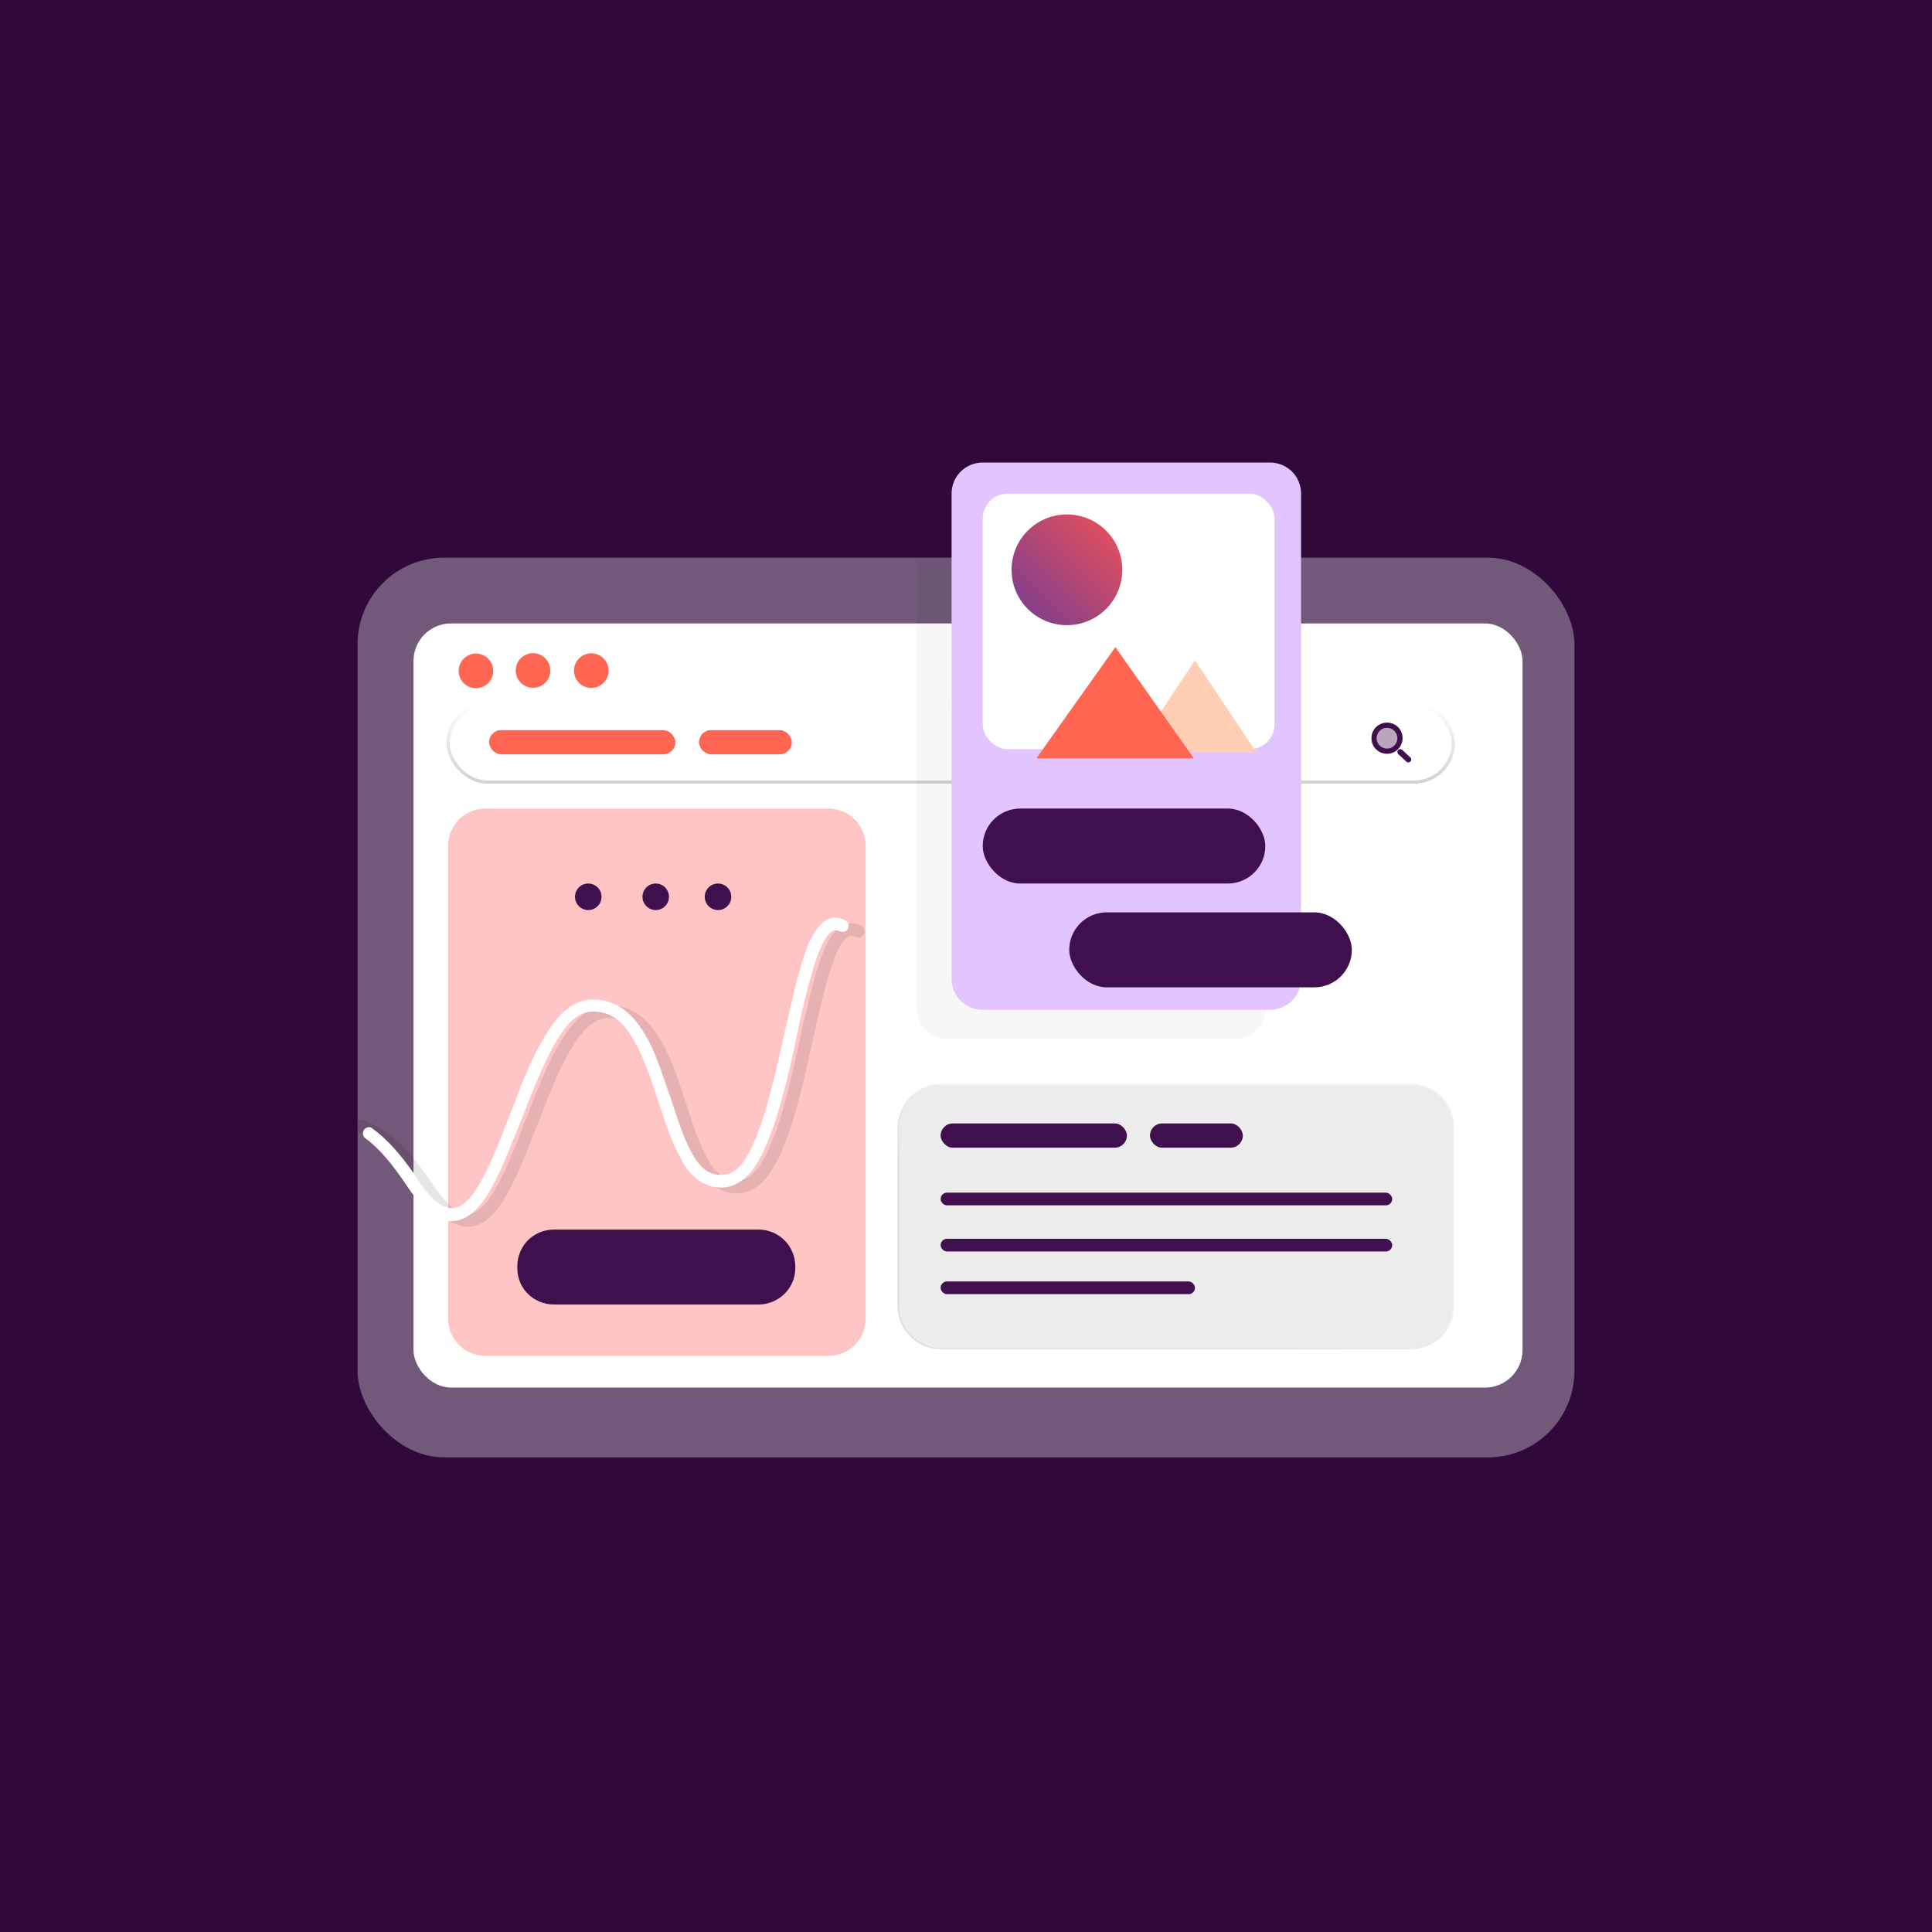
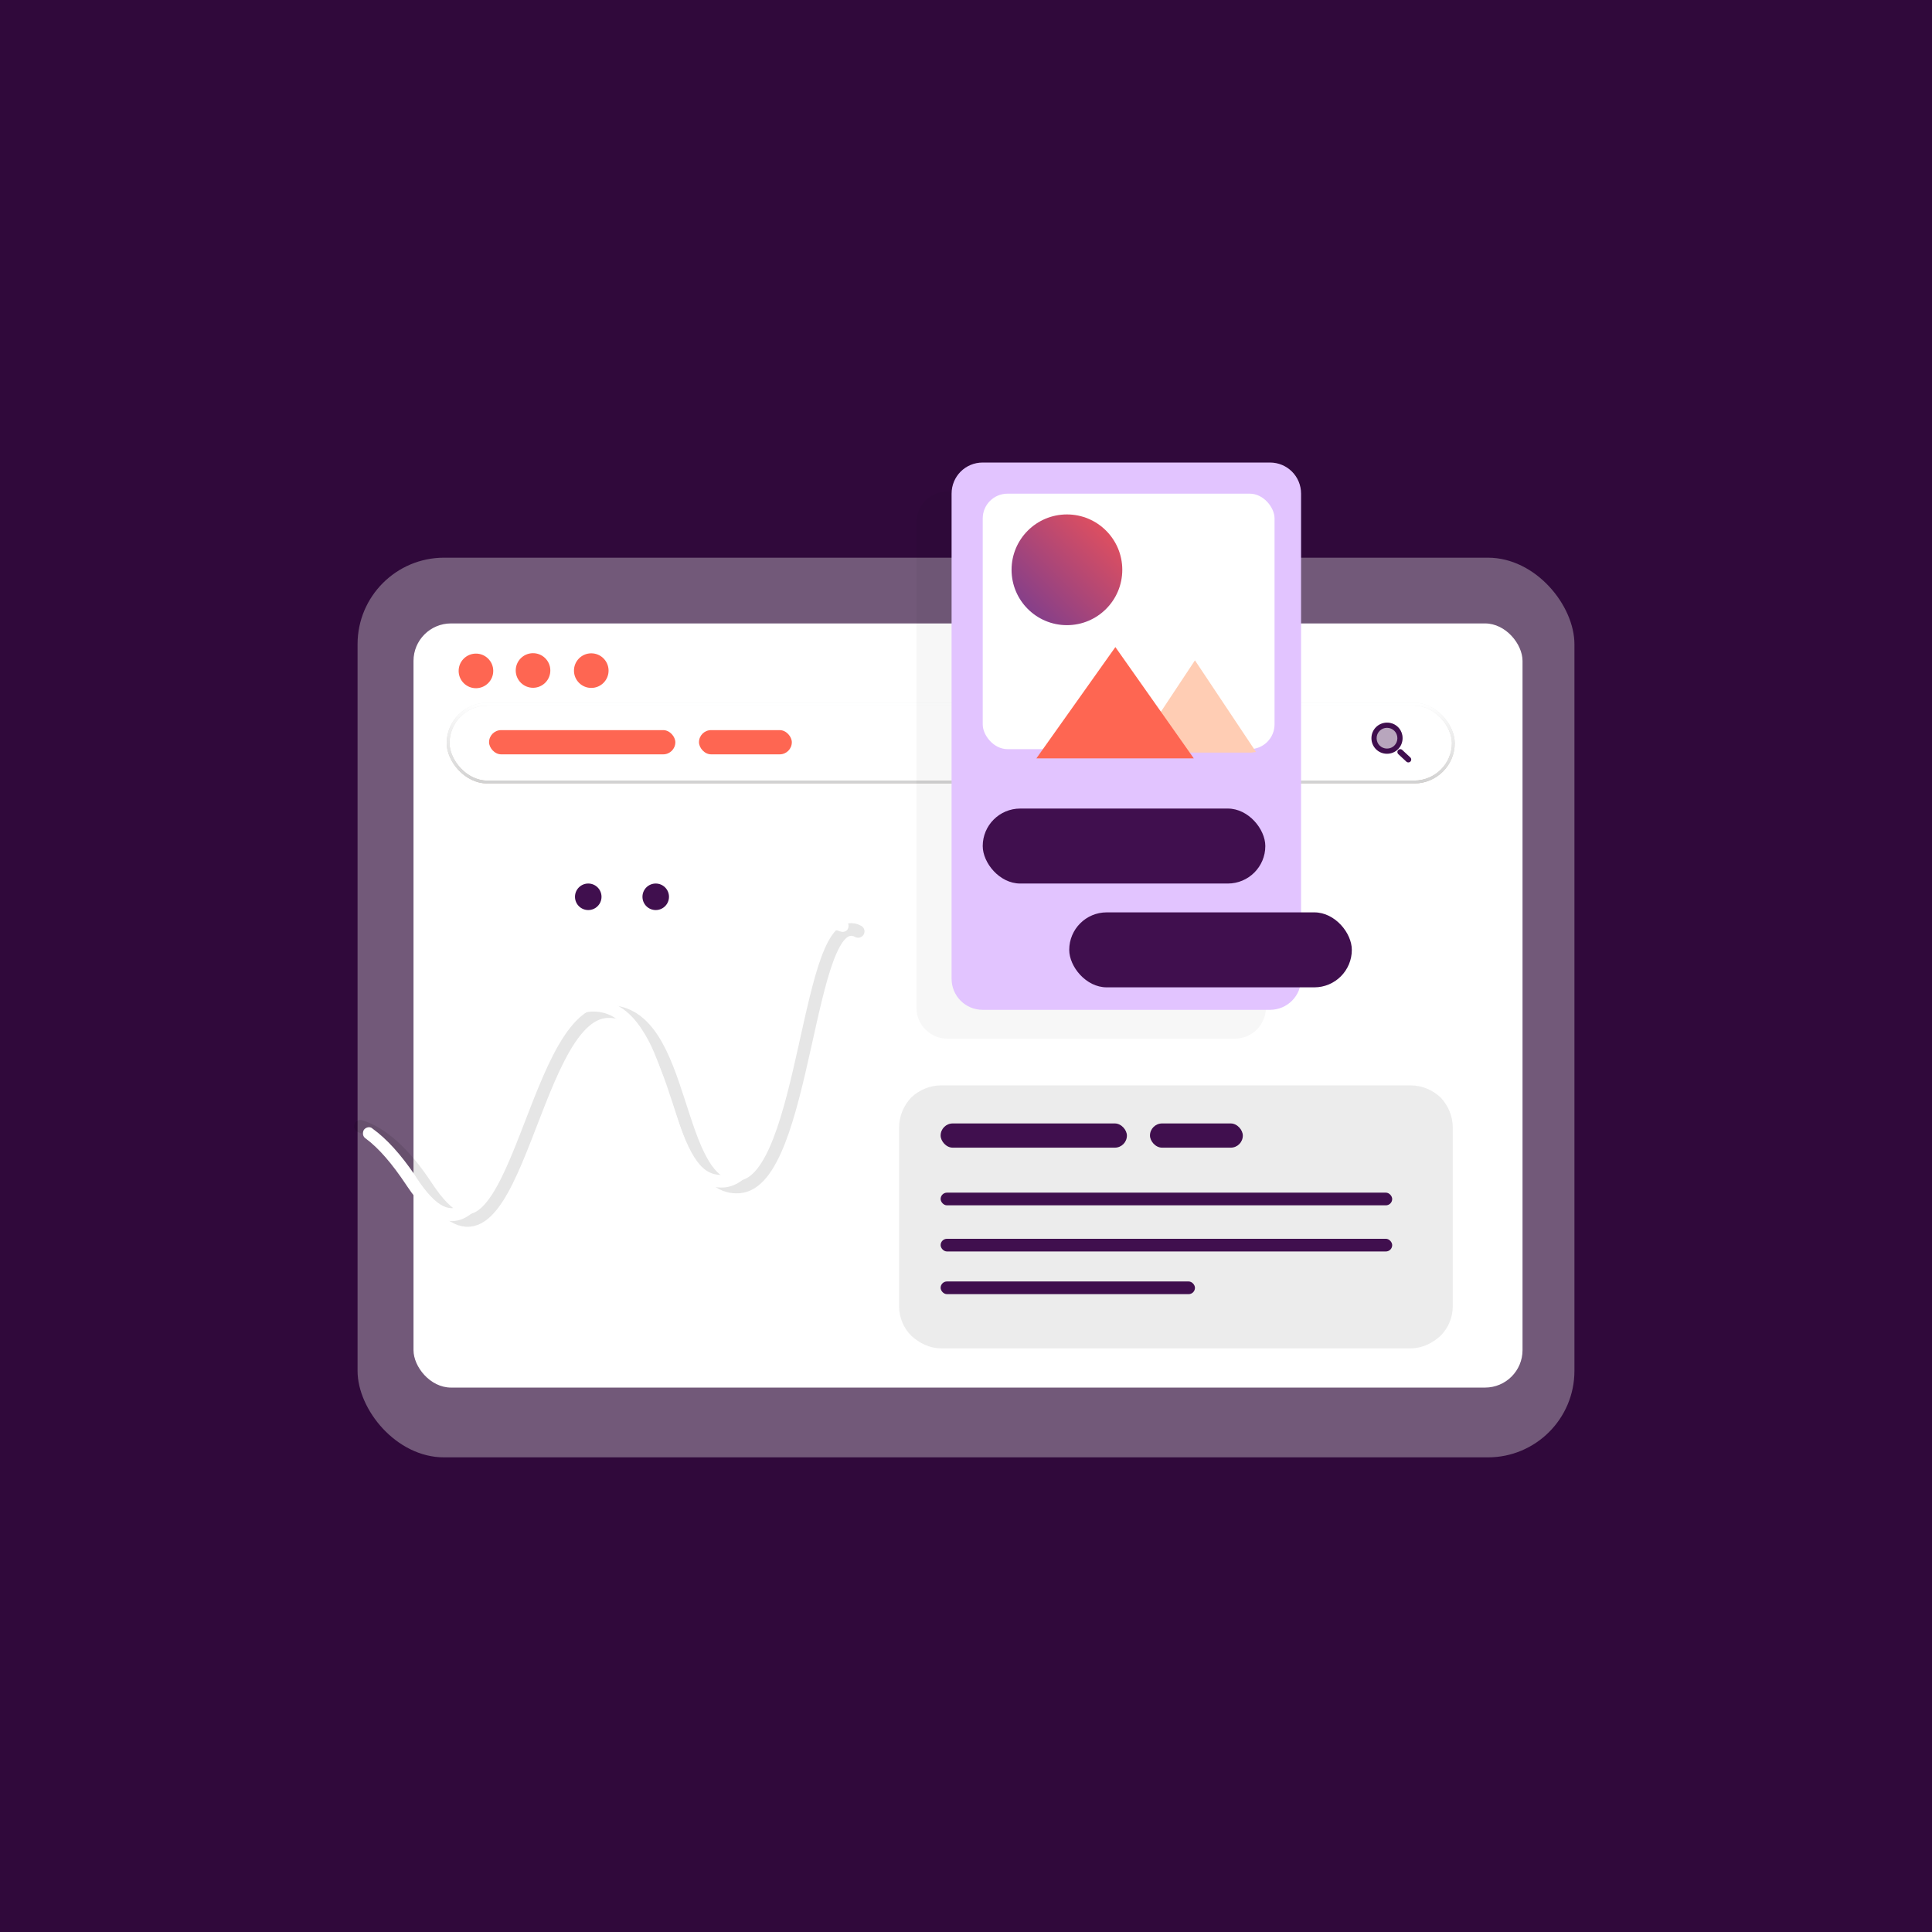
<svg xmlns="http://www.w3.org/2000/svg" viewBox="0 0 335 335" height="335" width="335">
  <defs>
    <linearGradient id="Gradient-0" x1=".5" y1=".4" x2=".3" y2=".6">
      <stop offset="0" stop-color="#eff2f3" />
      <stop offset="1" stop-color="#ded9d5" />
    </linearGradient>
    <linearGradient id="Gradient-1" x1=".5" y1="0" x2=".5" y2="1">
      <stop offset="0" stop-color="#eff2f3" />
      <stop offset="1" stop-color="#cbbeb5" />
    </linearGradient>
    <linearGradient id="Gradient-2" x1=".5" y1="0" x2=".5" y2="1">
      <stop offset="0" stop-color="#fff" />
      <stop offset="1" stop-color="#d2d2d2" />
    </linearGradient>
    <linearGradient id="Gradient-3" x1=".1" y1="1" x2="1" y2=".1">
      <stop offset="0" stop-color="#793d8f" />
      <stop offset="1" stop-color="#e9515b" />
    </linearGradient>
  </defs>
  <style> @keyframes a0_t { 0% { transform: translate(170.4px,140.2px); } 50% { transform: translate(176.4px,140.2px); animation-timing-function: cubic-bezier(.4,0,.6,1); } 100% { transform: translate(170.4px,140.2px); } } @keyframes a1_t { 0% { transform: translate(62px,158.2px); } 50% { transform: translate(62px,153.2px); animation-timing-function: cubic-bezier(.4,0,.6,1); } 100% { transform: translate(62px,158.2px); } } </style>
  <rect width="335" height="335" fill="#30093b" />
  <g fill="none" fill-rule="evenodd" transform="translate(61.7,80.2)">
    <rect x=".3" y="16.5" width="211" height="156" fill="#e6e6e6" fill-rule="nonzero" opacity=".36" rx="15" />
    <rect x="10" y="27.9" width="192.3" height="132.5" fill="#fff" rx="6.5" />
-     <path fill="#fff" fill-rule="nonzero" stroke="url(#Gradient-0)" stroke-width=".5" d="M182.9 108c2 0 3.9 .8 5.2 2.1c1.3 1.3 2.1 3.2 2.1 5.2v30.9c0 2-0.8 3.9-2.1 5.2c-1.3 1.3-3.2 2.1-5.2 2.1h-81.4c-2 0-3.8-0.8-5.1-2.1c-1.4-1.3-2.2-3.2-2.2-5.2v-30.9c0-2 .8-3.9 2.2-5.2c1.3-1.3 3.1-2.1 5.1-2.1h81.4Z" />
    <g transform="translate(94.2,108)">
      <path fill="#ececec" d="M88.7 0c2 0 3.8 .8 5.2 2.1c1.3 1.4 2.1 3.2 2.1 5.2v31c0 2-0.8 3.8-2.1 5.1c-1.4 1.3-3.2 2.2-5.2 2.2h-81.4c-2 0-3.8-0.9-5.2-2.2c-1.3-1.3-2.1-3.1-2.1-5.1v-31c0-2 .8-3.8 2.1-5.2c1.4-1.3 3.2-2.1 5.2-2.1h81.4Z" />
      <rect x="7.2" y="6.6" width="32.3" height="4.2" fill="#400f4e" fill-rule="nonzero" rx="2.1" />
      <rect x="7.2" y="18.6" width="78.3" height="2.2" fill="#400f4e" fill-rule="nonzero" rx="1.1" />
      <rect x="7.2" y="26.6" width="78.3" height="2.2" fill="#400f4e" fill-rule="nonzero" rx="1.1" />
      <rect x="7.2" y="34" width="44.1" height="2.2" fill="#400f4e" fill-rule="nonzero" rx="1.1" />
      <rect x="43.5" y="6.6" width="16.1" height="4.2" fill="#400f4e" fill-rule="nonzero" rx="2.1" />
    </g>
    <rect width="174.3" height="13.5" fill="#fff" fill-rule="nonzero" stroke="url(#Gradient-1)" stroke-width=".5" rx="6.8" transform="translate(16,41.9)" />
    <g transform="translate(176,45)">
      <g fill="#400f4e" fill-rule="nonzero" transform="translate(.1,.1)">
        <path d="M2.7 5.4c-1.5 0-2.7-1.2-2.7-2.7c0-1.5 1.2-2.7 2.7-2.7c1.5 0 2.7 1.2 2.7 2.7c0 1.5-1.2 2.7-2.7 2.7Zm0-0.9c1 0 1.8-0.8 1.8-1.8c0-1-0.8-1.8-1.8-1.8c-1 0-1.8 .8-1.8 1.8c0 1 .8 1.8 1.8 1.8Z" />
        <path stroke="#400f4e" stroke-width=".5" d="M2.8 4.9c1.3 0 2.3-1.1 2.3-2.3c0-1.3-1-2.3-2.3-2.3c-1.2 0-2.3 1-2.3 2.3c0 1.2 1.1 2.3 2.3 2.3Z" opacity=".37" />
      </g>
      <path stroke="#400f4e" stroke-linecap="round" d="M5.1 5.2l1.4 1.3" />
    </g>
    <rect width="174.3" height="13.5" stroke="url(#Gradient-2)" stroke-width=".5" rx="6.8" transform="translate(16,41.9)" />
    <g fill-rule="nonzero" transform="translate(97,0)">
      <path fill="#000" fill-opacity=".34" d="M5.6 5h49.8c3 0 5.4 2.4 5.4 5.4v84.1c0 3-2.4 5.4-5.4 5.4h-49.8c-3 0-5.4-2.4-5.4-5.4v-84.1c0-3 2.4-5.4 5.4-5.4Z" opacity=".1" />
      <path fill="#e2c4ff" d="M61.5 0c3 0 5.4 2.4 5.4 5.4v84.1c0 3-2.4 5.4-5.4 5.4h-49.8c-3 0-5.4-2.4-5.4-5.4v-84.1c0-3 2.4-5.4 5.4-5.4h49.8Z" />
      <rect x="11.7" y="5.4" width="50.6" height="44.3" fill="#fff" rx="4.3" />
      <path fill="#ffcdb4" d="M48.5 34.3l10.6 15.9c-0.3 0-0.6 .1-0.9 .1h-20.3l10.6-16Z" />
      <ellipse fill="url(#Gradient-3)" rx="9.6" ry="9.6" transform="translate(26.3,18.6)" />
      <path fill="#fe6652" d="M34.7 32l13.6 19.3h-27.3Z" />
    </g>
    <rect x="23.1" y="46.4" width="32.3" height="4.2" fill="#fe6652" fill-rule="nonzero" rx="2.1" />
    <rect x="59.5" y="46.4" width="16.1" height="4.2" fill="#fe6652" fill-rule="nonzero" rx="2.1" />
-     <path fill="#ffc4c4" fill-rule="nonzero" d="M22.5 60h59.5c3.5 0 6.4 2.9 6.4 6.5v82c0 3.5-2.9 6.4-6.4 6.4h-59.5c-3.6 0-6.5-2.9-6.5-6.4v-82c0-3.6 2.9-6.5 6.5-6.5Z" />
    <path stroke="#000" stroke-linecap="round" stroke-width="2.2" d="M.8 115.1c3.8 1.2 7.7 4.7 11.5 10.5c15.3 23.2 17.7-30.4 31.5-30.4c13.8 0 11.1 31.3 22.7 30.4c11.7-0.9 11.7-49.1 20.6-44.3" opacity=".1" />
-     <path fill="#400f4e" fill-rule="nonzero" d="M34.4 133h35.4c3.5 0 6.4 2.8 6.4 6.4v.3c0 3.5-2.9 6.3-6.4 6.3h-35.4c-3.6 0-6.4-2.8-6.4-6.3v-0.3c0-3.6 2.8-6.4 6.4-6.4Z" />
    <g fill="#400f4e" fill-rule="nonzero" transform="translate(38,73)">
      <ellipse cx="2.3" cy="2.3" rx="2.3" ry="2.3" />
      <ellipse cx="14" cy="2.3" rx="2.3" ry="2.3" />
-       <ellipse cx="24.8" cy="2.3" rx="2.3" ry="2.3" />
    </g>
    <ellipse fill="#fe6652" fill-rule="nonzero" rx="3" ry="3" transform="translate(-0.6,.4) rotate(-1) translate(20.8,36.1)" />
    <ellipse fill="#fe6652" fill-rule="nonzero" rx="3" ry="3" transform="translate(-0.6,.5) rotate(-1) translate(30.7,36.1)" />
    <ellipse fill="#fe6652" fill-rule="nonzero" rx="3" ry="3" transform="translate(-0.6,.7) rotate(-1) translate(40.8,36.1)" />
  </g>
  <g fill="#400f4e" transform="translate(170.4,140.2)" style="animation: 2s linear infinite both a0_t;">
    <rect width="49" height="13" rx="6.5" />
    <rect x="15" y="18" width="49" height="13" rx="6.5" />
  </g>
  <path fill="#fff" d="M78.3 5.2c1.7-3.6 3.7-5.2 6.3-3.8c.5 .3 .7 .9 .4 1.5c-0.2 .4-0.8 .6-1.3 .4h-0.1c-1.1-0.6-2.1 .2-3.3 2.8c-1 2.4-2 5.7-3.3 11.4l-1.5 7c-1.6 7.2-2.9 11.6-4.4 15.3c-2 4.9-4.4 7.6-7.5 7.9c-3 .2-5.3-1.3-7.2-4.3l-0.2-0.5c-1.2-2-2.2-4.4-3.6-8.8l-0.8-2.4l-0.3-0.9c-3.3-9.8-5.9-13.6-10.7-13.6c-4 0-7 4.8-11.7 17l-1.7 4.3l-0.4 .9c-2.8 7.1-4.7 10.7-7.1 12.7c-3.5 2.9-7.3 1.4-11.3-4.6l-0.2-0.3c-2.4-3.6-4.7-6.3-7-8c-0.5-0.3-0.6-1-0.3-1.5c.4-0.5 1.1-0.6 1.5-0.2c2.5 1.8 4.9 4.5 7.3 8l.3 .5c3.5 5.3 6 6.3 8.3 4.4c2.1-1.7 4-5.3 6.7-12.2l2.3-5.9c2-5.3 3.4-8.3 5.1-11c2.4-4.1 5.1-6.2 8.2-6.2c3.5 0 6.3 1.8 8.5 5.2c1.6 2.4 2.7 5.1 4.2 9.8l1.3 3.7c2.9 9 5 12 8.7 11.7c3.8-0.3 6.5-6.7 9.7-20.9l1.6-7.1c1.4-6.1 2.4-9.7 3.5-12.3Z" transform="translate(62,158.2)" style="animation: 2s linear infinite both a1_t;" />
</svg>